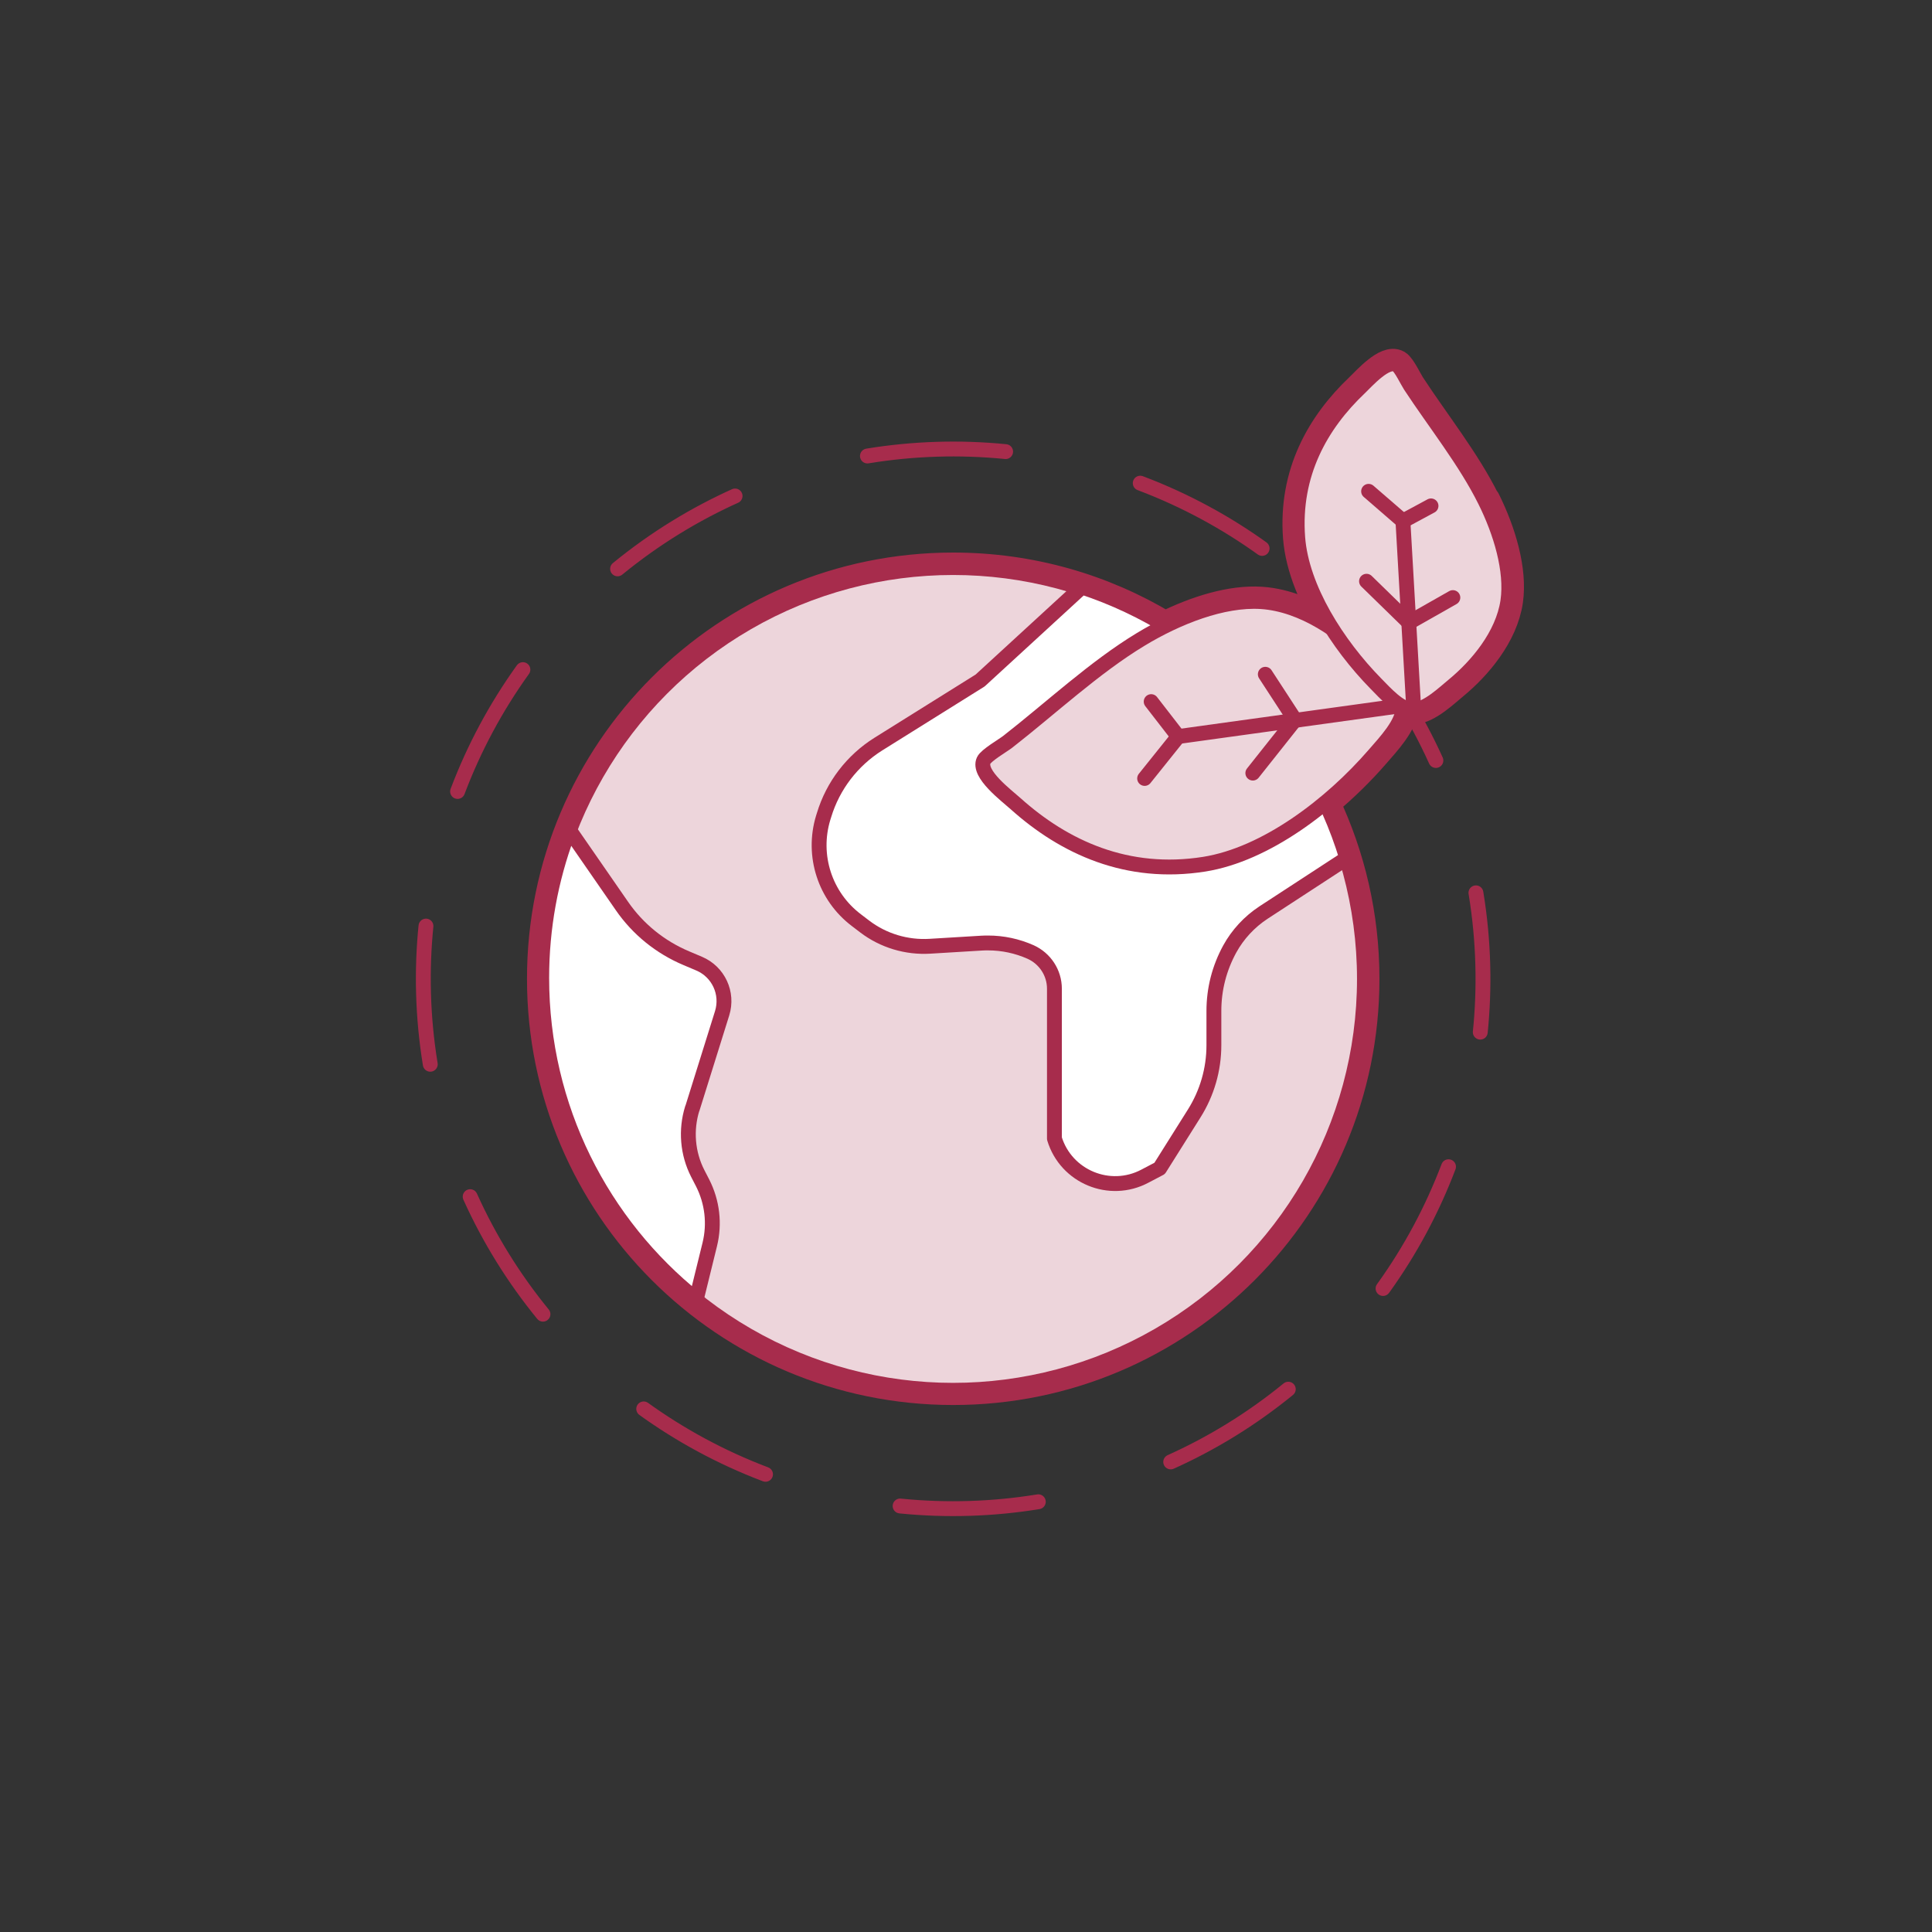
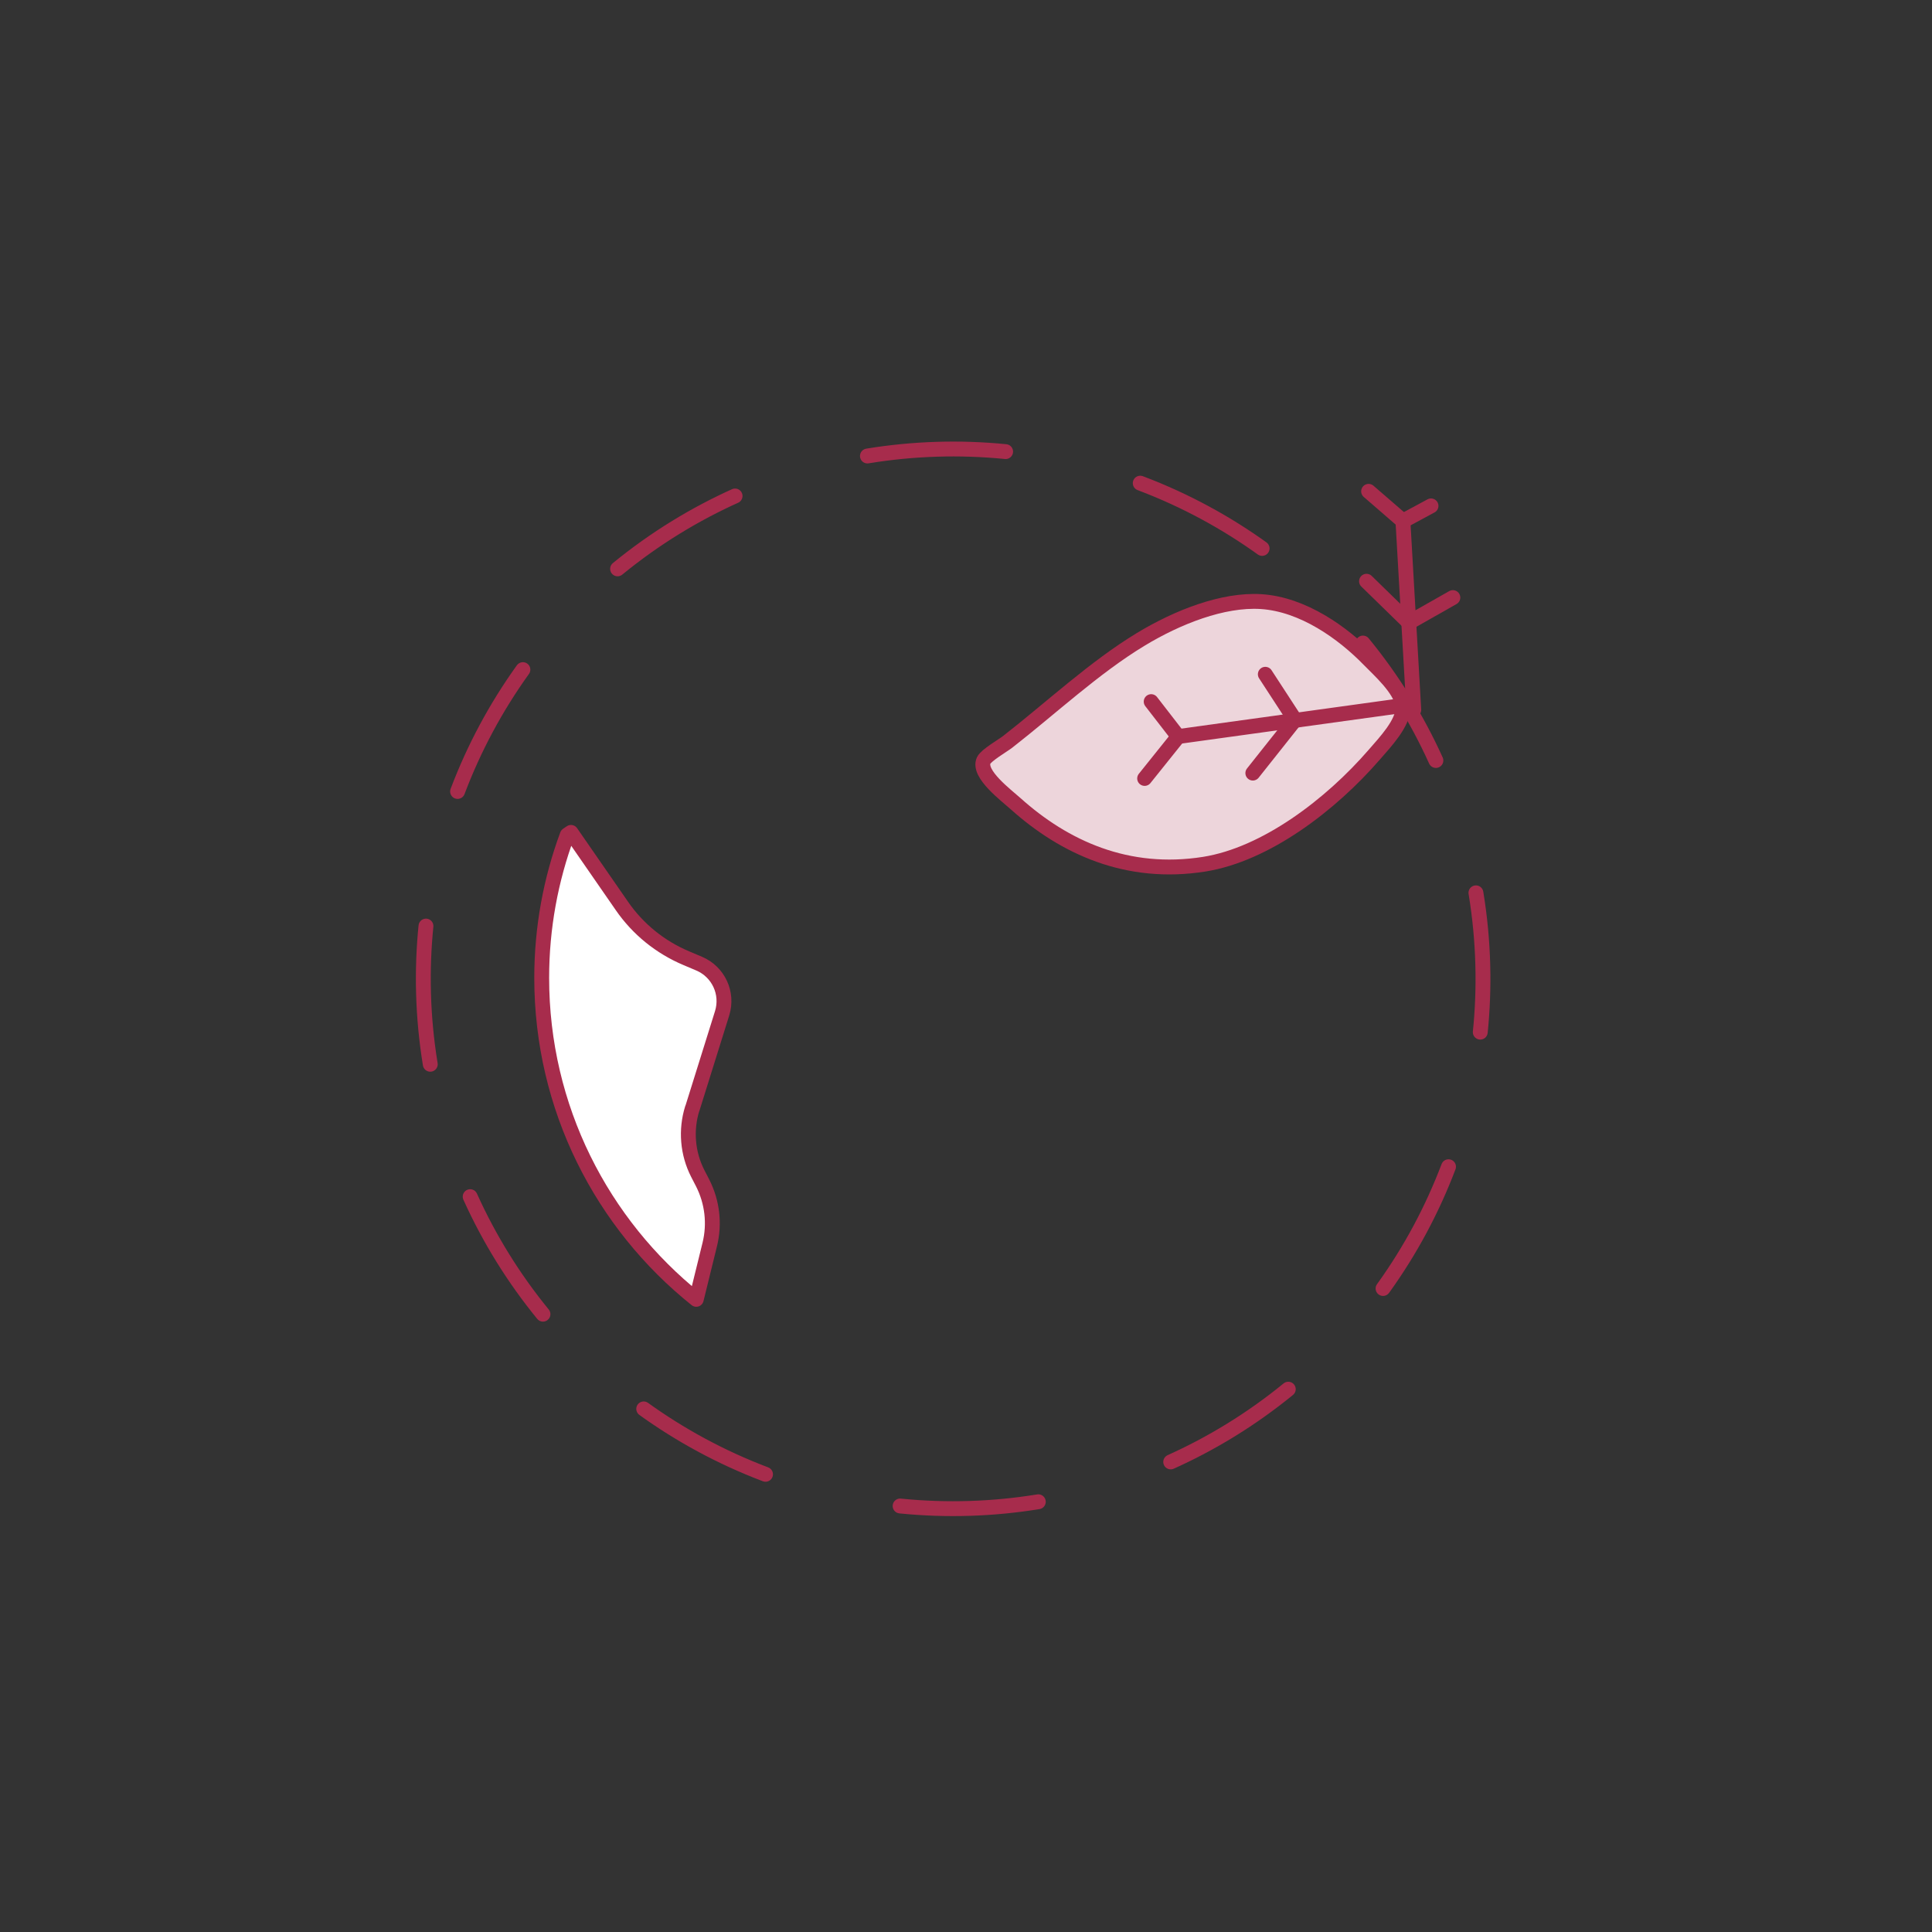
<svg xmlns="http://www.w3.org/2000/svg" id="Calque_2" viewBox="0 0 130 130">
  <rect x="0" y="0" width="130" height="130" fill="#333333" stroke="none" />
  <defs>
    <style>
      .cls-1 {
        stroke-width: 2px;
      }

      .cls-1, .cls-2, .cls-3, .cls-4, .cls-5 {
        stroke: #a72c4c;
        stroke-linecap: round;
        stroke-linejoin: round;
      }

      .cls-1, .cls-5 {
        fill: #fff;
      }

      .cls-2 {
        stroke-dasharray: 9.33 9.33;
      }

      .cls-2, .cls-3 {
        fill: none;
      }

      .cls-4 {
        fill: #edd5db;
      }

      .cls-6 {
        fill: #9adb34;
        opacity: 0;
      }
    </style>
  </defs>
  <g id="Services">
    <g id="earth_x5F_leaf">
      <rect class="cls-6" width="130" height="130" rx="10" ry="10" />
-       <path class="cls-1" d="M99.93,33.69c-1.32-2.66-3.38-5.24-5.02-7.75-.18-.27-.64-1.24-.91-1.4-.7-.4-2.02,1.09-2.51,1.56-2.61,2.48-4.48,5.79-4.16,10.06.16,2.03,1.08,4.19,2.35,6.16-1.44-.98-3.1-1.73-4.82-1.84-2.03-.13-4.37.61-6.47,1.65-4.16-2.51-9.04-3.95-14.25-3.95-15.29,0-27.68,12.39-27.68,27.68s12.39,27.68,27.68,27.68,27.68-12.39,27.68-27.68c0-4.24-.96-8.26-2.66-11.85,1.23-1.02,2.37-2.14,3.35-3.27.71-.82,1.93-2.1,1.91-3.14,0-.02,0-.04,0-.06.21.11.41.18.61.19.04,0,.08,0,.12,0,.91-.04,2.06-1.15,2.66-1.64,1.59-1.31,3.33-3.37,3.67-5.66.3-2.08-.48-4.65-1.53-6.76Z" />
      <g>
        <circle class="cls-2" cx="64.13" cy="65.87" r="35.65" transform="translate(-9.72 11.12) rotate(-9.22)" />
-         <circle class="cls-4" cx="64.13" cy="65.87" r="27.68" />
        <path class="cls-5" d="M46.58,74.59c-.45,1.45-.32,3.02.37,4.37l.33.64c.65,1.28.82,2.74.48,4.13l-.91,3.7c-6.34-5.07-10.4-12.88-10.4-21.63,0-3.38.61-6.62,1.72-9.62l.25-.17,3.42,4.94c1.08,1.57,2.59,2.79,4.35,3.53l.85.36c1.3.55,1.97,1.99,1.55,3.34l-2,6.4Z" />
-         <path class="cls-5" d="M90.62,57.75l-5.61,3.66c-.94.62-1.72,1.46-2.26,2.44-.35.64-.62,1.32-.8,2.02-.18.7-.27,1.43-.27,2.16v2.3c0,1.63-.46,3.22-1.33,4.6l-2.32,3.69-.99.52c-2.37,1.26-5.31.04-6.09-2.53v-10.08c0-1.07-.63-2.03-1.6-2.47-.9-.4-1.87-.61-2.86-.61-.14,0-.29,0-.43.01l-3.47.21c-1.58.1-3.15-.37-4.41-1.33l-.55-.42c-2.12-1.6-3.01-4.35-2.24-6.89l.06-.19c.6-1.98,1.9-3.67,3.65-4.77l6.85-4.28,6.85-6.29c8.52,2.81,15.21,9.63,17.82,18.24Z" />
        <g>
          <path class="cls-4" d="M94.39,47.47c-.14-1.11-1.61-2.4-2.27-3.08-1.76-1.81-4.44-3.73-7.27-3.91-2.57-.16-5.63,1.05-8.09,2.54-3.11,1.88-6.06,4.64-8.96,6.9-.31.24-1.45.9-1.61,1.25-.42.9,1.53,2.35,2.15,2.91,3.28,2.94,7.51,4.89,12.69,4.07,4.14-.66,8.51-3.98,11.46-7.39.71-.82,1.93-2.1,1.91-3.14,0-.05,0-.1-.01-.14Z" />
          <line class="cls-3" x1="94.39" y1="47.47" x2="79.28" y2="49.56" />
          <line class="cls-3" x1="87.14" y1="48.44" x2="85.14" y2="45.37" />
          <line class="cls-3" x1="87.14" y1="48.44" x2="84.3" y2="52.02" />
          <line class="cls-3" x1="79.28" y1="49.56" x2="77.46" y2="47.21" />
          <line class="cls-3" x1="79.28" y1="49.56" x2="77.02" y2="52.38" />
        </g>
        <g>
-           <path class="cls-4" d="M95.13,47.76c.91-.04,2.06-1.15,2.66-1.64,1.59-1.31,3.33-3.37,3.67-5.66.3-2.08-.48-4.65-1.53-6.76-1.32-2.66-3.38-5.24-5.03-7.75-.18-.27-.64-1.24-.91-1.4-.7-.4-2.02,1.09-2.51,1.56-2.61,2.48-4.48,5.79-4.16,10.06.26,3.42,2.68,7.2,5.26,9.83.62.63,1.58,1.71,2.43,1.76.04,0,.08,0,.12,0Z" />
+           <path class="cls-4" d="M95.13,47.76Z" />
          <line class="cls-3" x1="95.13" y1="47.76" x2="94.4" y2="35.06" />
          <line class="cls-3" x1="94.8" y1="41.89" x2="97.76" y2="40.21" />
          <line class="cls-3" x1="94.8" y1="41.89" x2="91.95" y2="39.11" />
          <line class="cls-3" x1="94.4" y1="35.06" x2="96.29" y2="34.04" />
          <line class="cls-3" x1="94.4" y1="35.06" x2="92.09" y2="33.06" />
        </g>
      </g>
    </g>
  </g>
</svg>